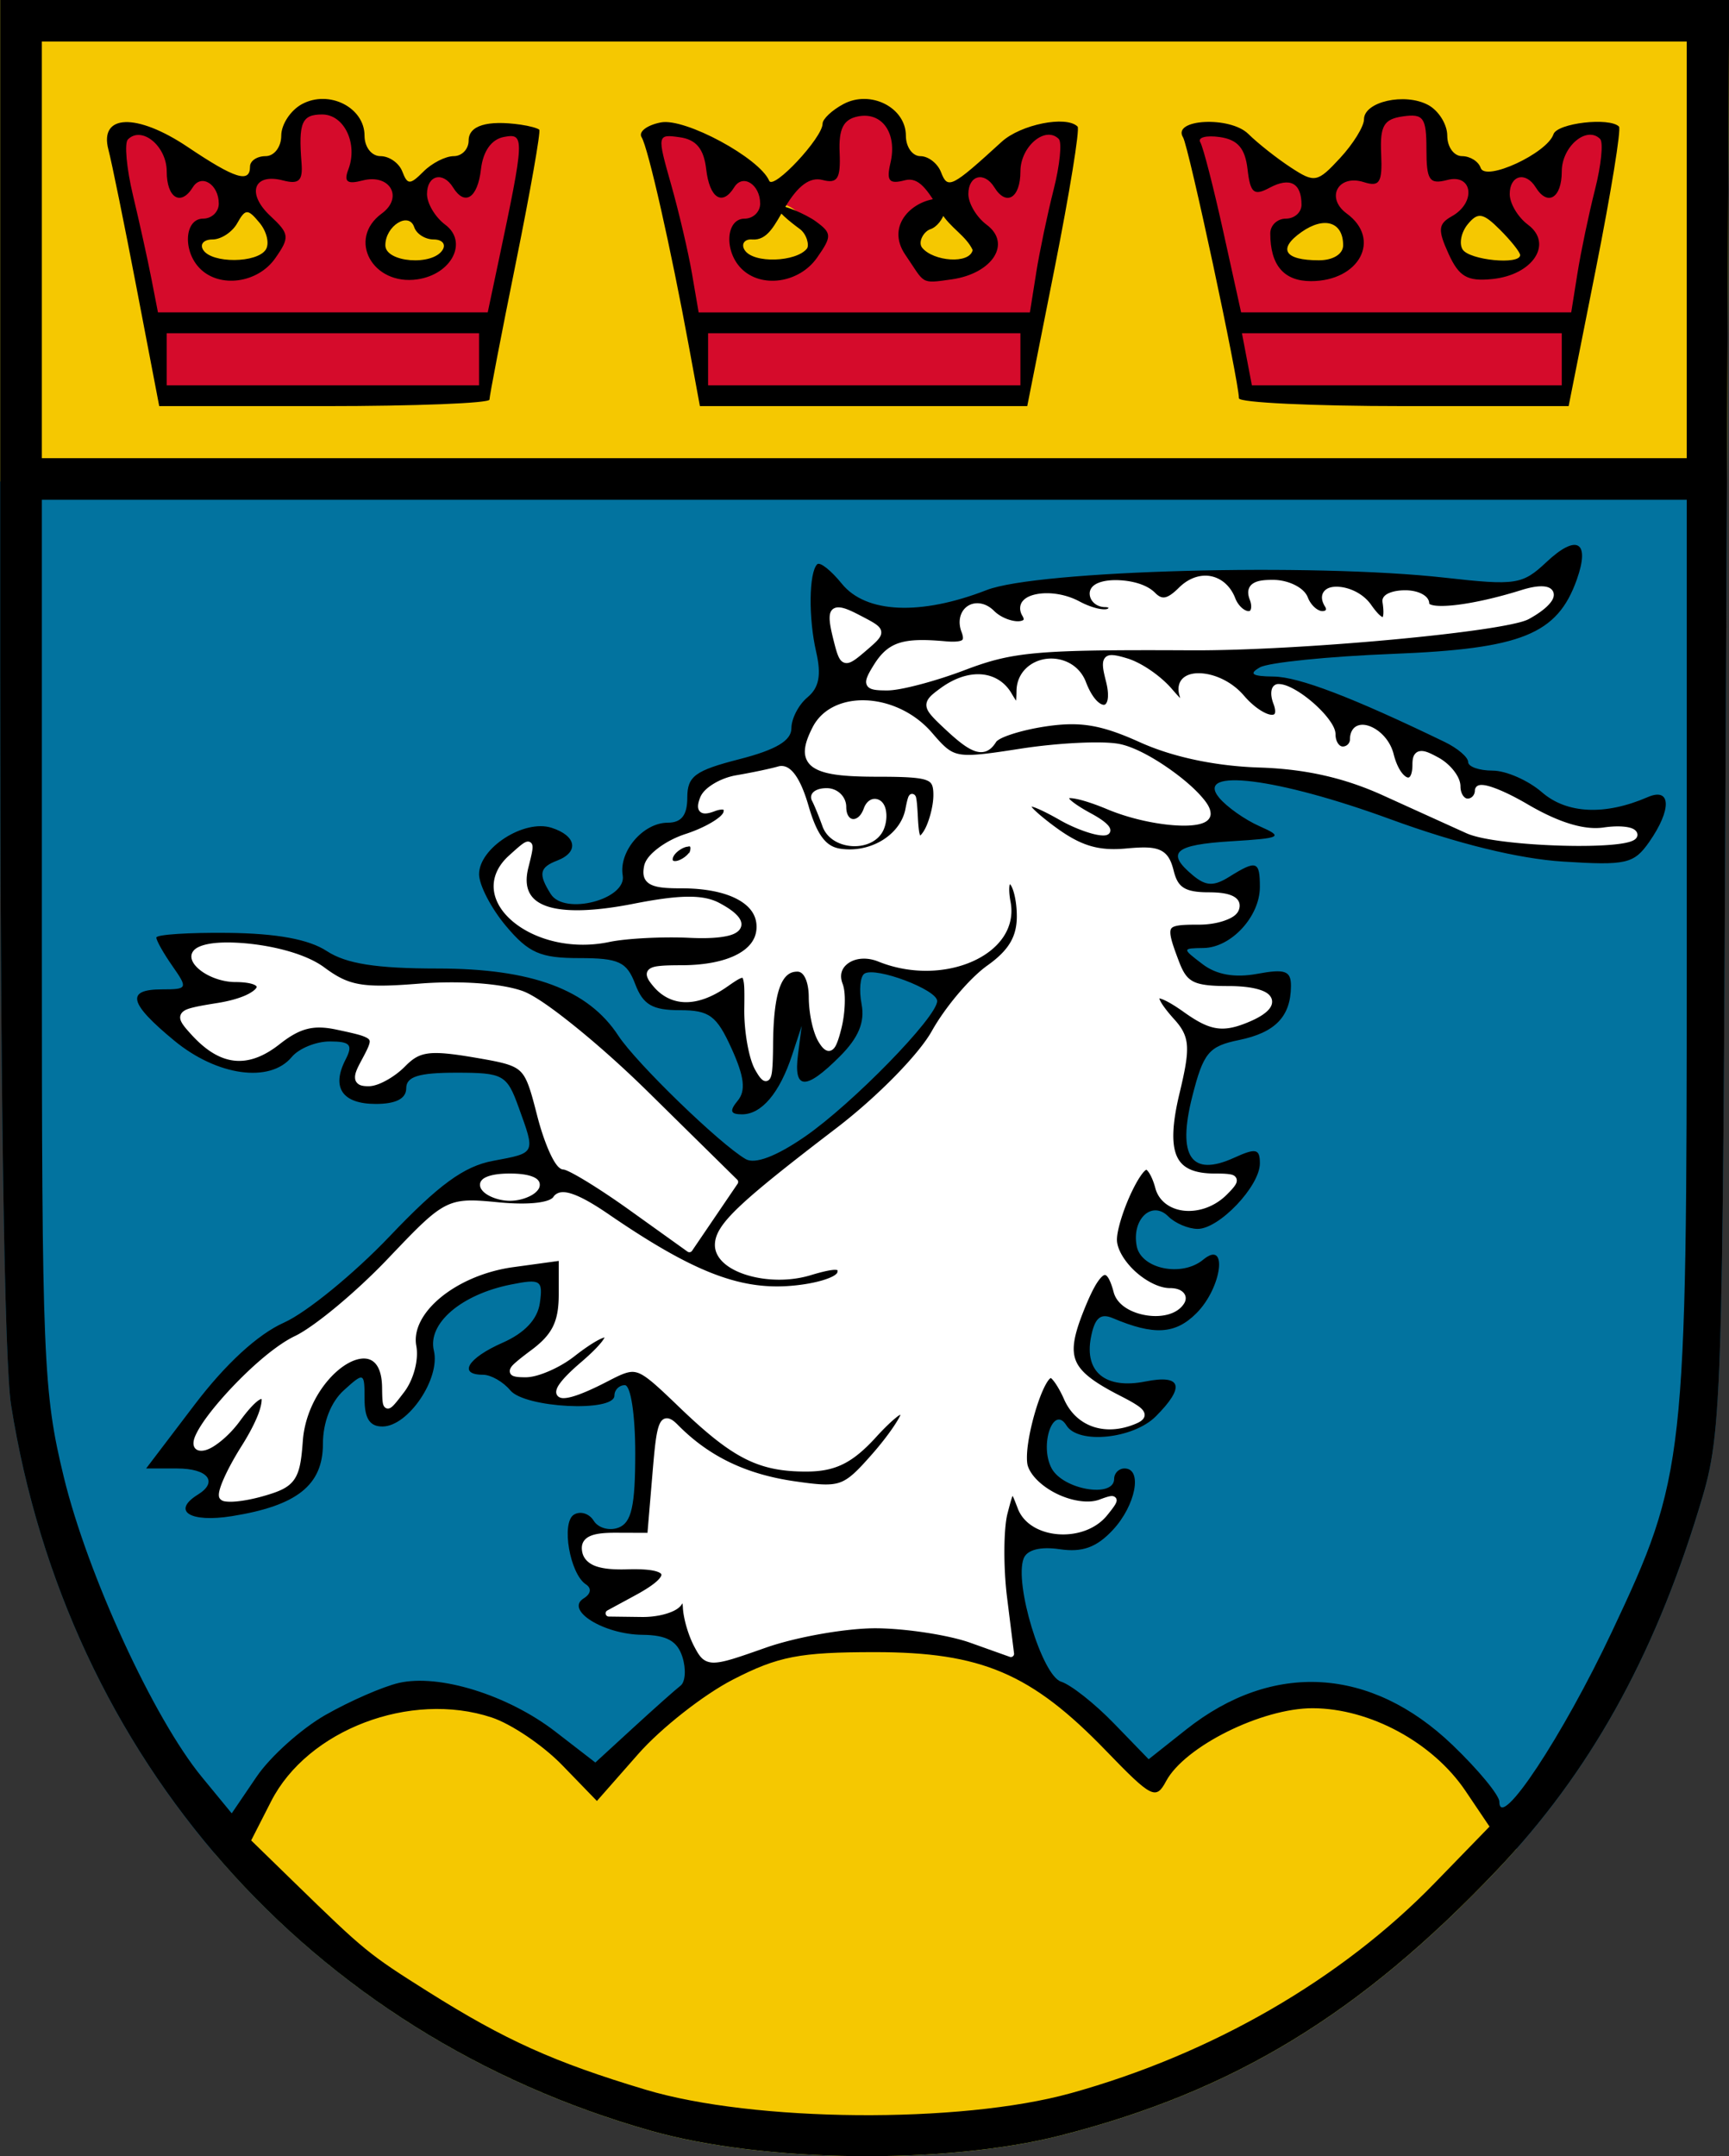
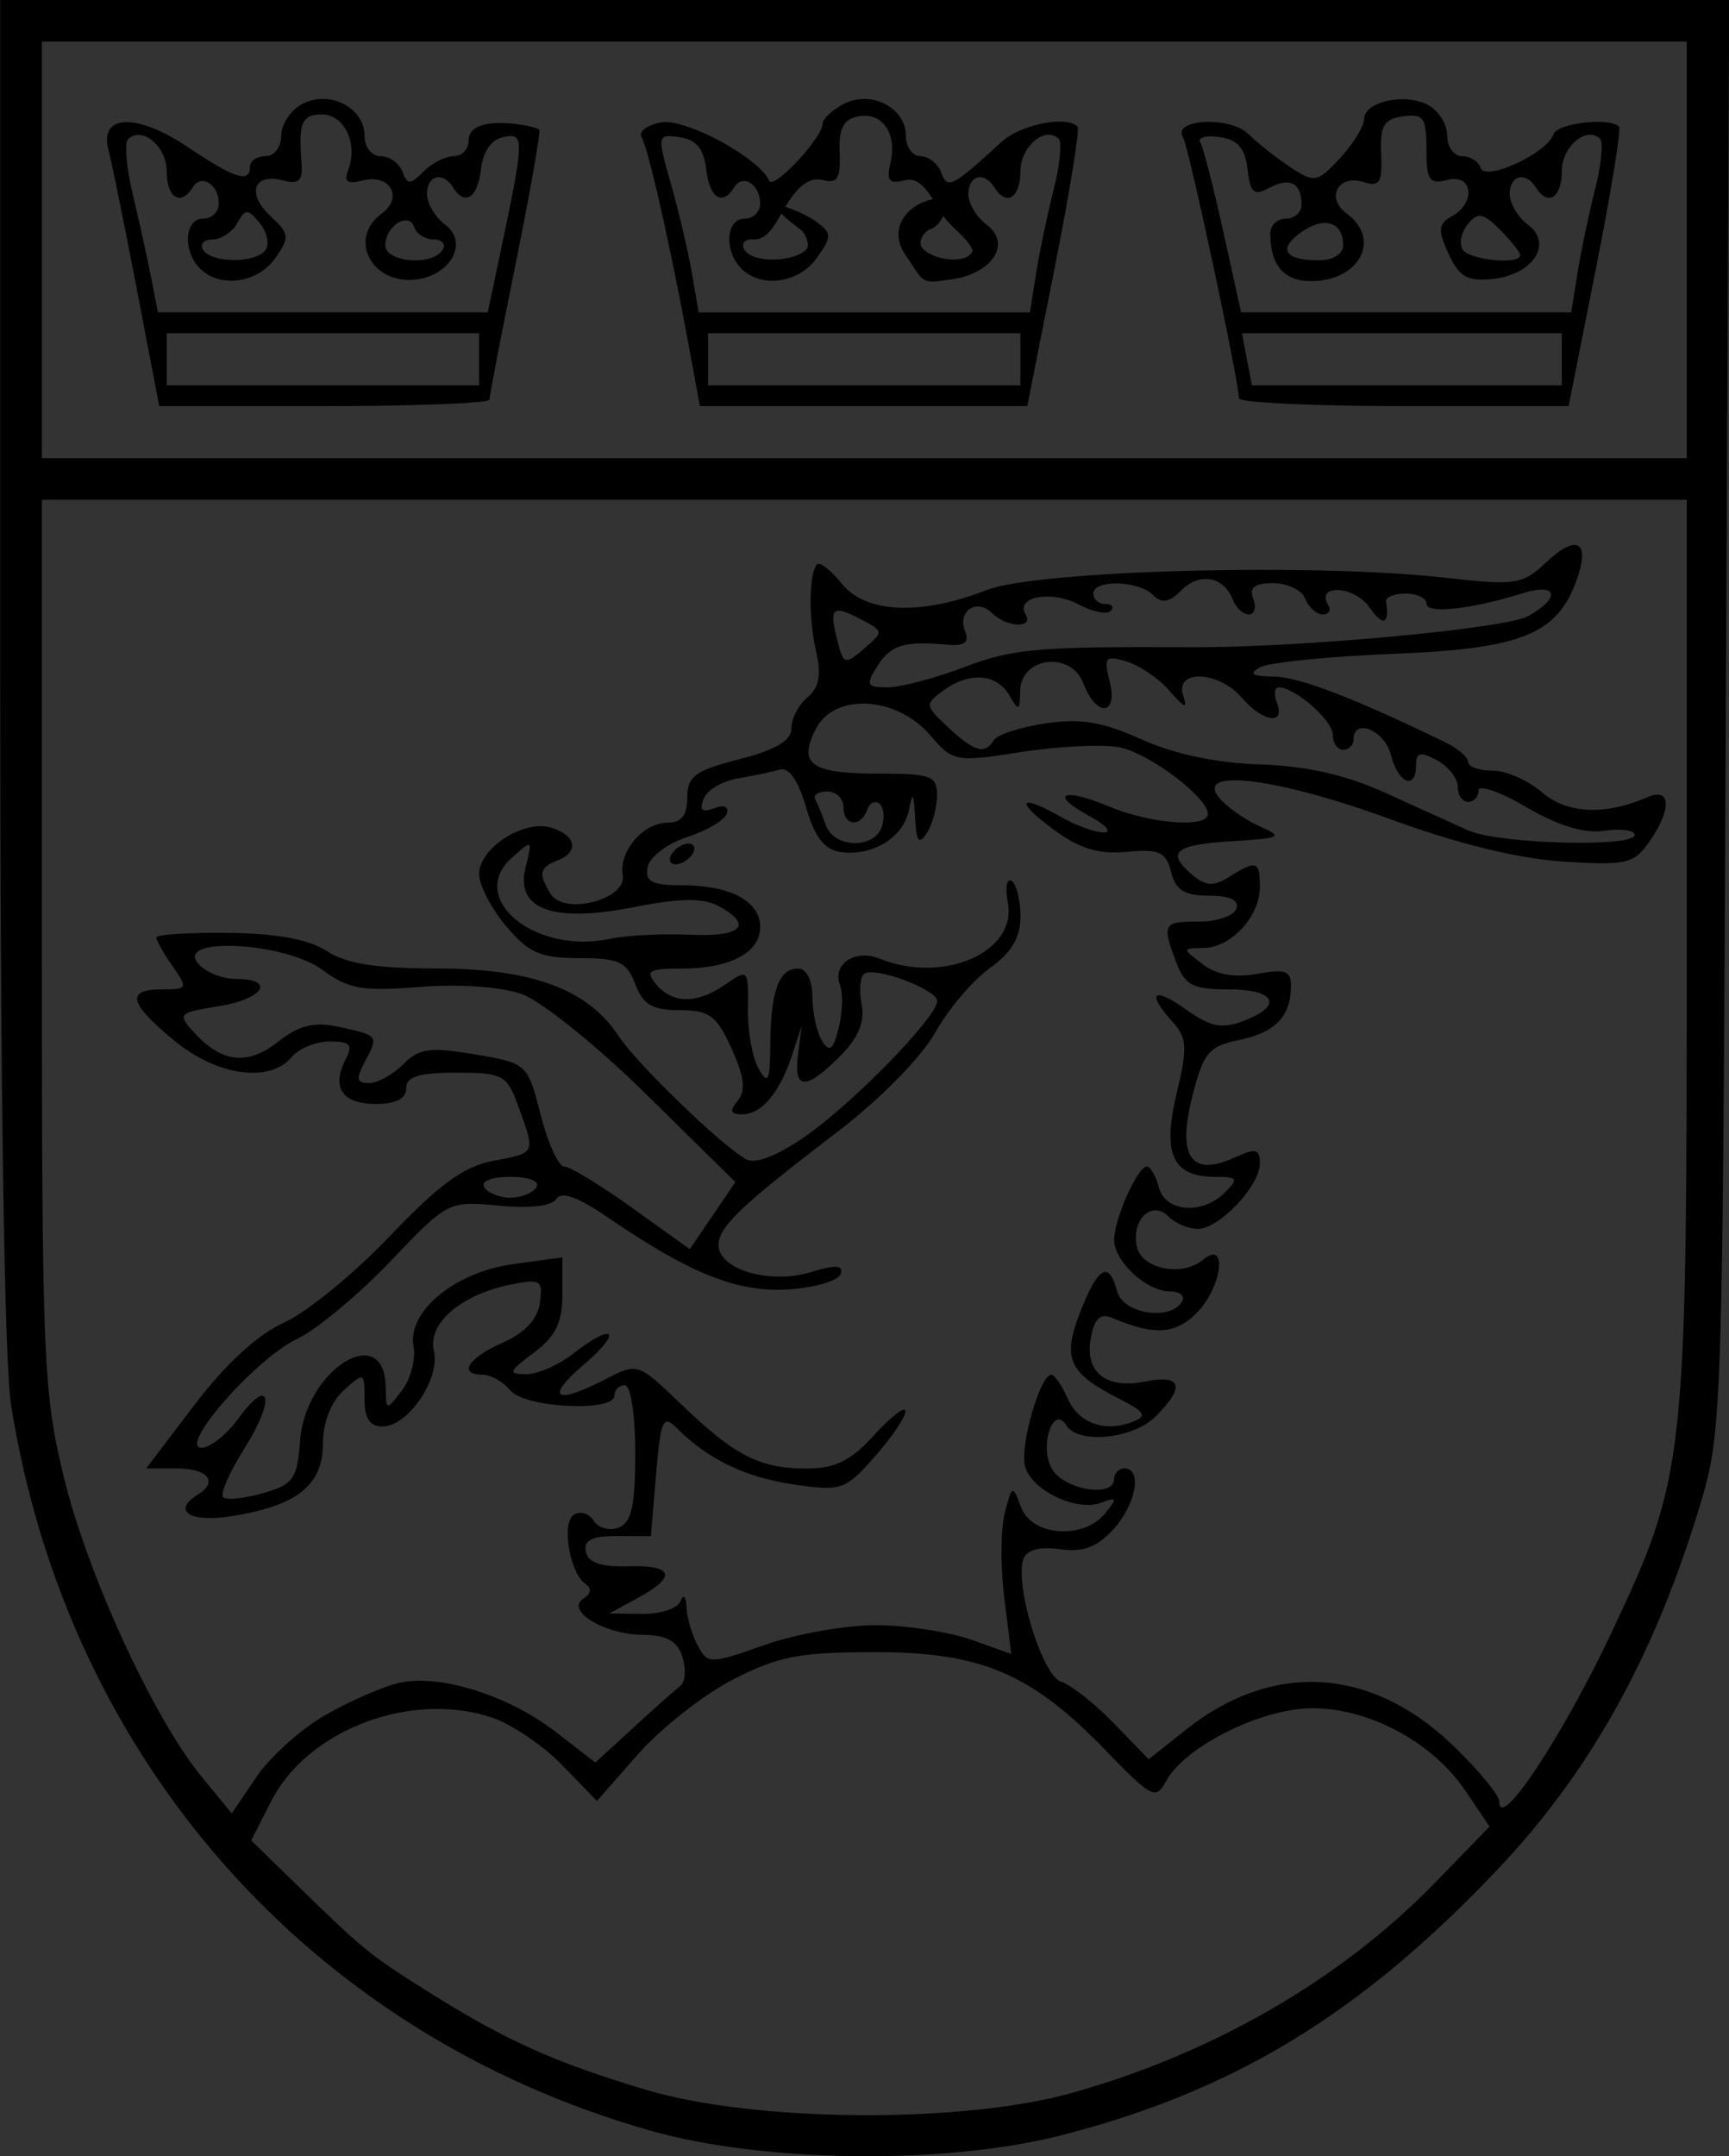
<svg xmlns="http://www.w3.org/2000/svg" version="1.1" viewBox="0 0 742.03 924.98">
  <rect x="0" y="0" width="742.03" height="924.98" fill="#333333" stroke="none" />
  <g transform="translate(-.249 -69.344)">
    <g transform="matrix(4.468 0 0 4.468 -1187.4 -1243.1)">
-       <path d="m265.83 293.74v64.168c0 39.853 0.397 66.662 1.047 70.75 5.409 33.996 28.694 60.394 61.453 69.668 10.853 3.072 28.313 3.27 39.374 0.446 16.599-4.238 28.781-11.65 41.942-25.519 8.814-9.289 14.934-20.225 19.314-34.513 2.289-7.466 2.3-7.811 2.623-76.25l0.324-68.75h-83.039-83.039z" fill="#02739f" />
-       <path d="m265.83 293.74v46.234h165.86l0.218-46.234h-83.039-83.039zm77.545 157.86-7.649 2.255-7.742 5.331-4.743 5.937-4.002-3.67-5.303-3.655-3.011-0.92-5.558-1.064-10.043 4.876-6.935 8.745-1.974 2.221c10.695 12.562 25.044 21.889 41.916 26.666 10.853 3.072 28.313 3.27 39.374 0.446 16.599-4.238 28.781-11.65 41.942-25.519 0.621-0.654 1.225-1.319 1.819-1.99l-4.428-7.353-4.692-3.816-4.454-2.526-7.185-0.808-7.429 0.807-5.906 6.459-1.272-0.583-6.406-5.206-5.671-4.733-7.276-1.589-3.279-0.313h-10.093z" fill="#f5c801" />
-       <path d="m296.85 303.97c-0.571-7e-3 -1.146 0.119-1.684 0.406-0.834 0.446-1.617 1.72-1.617 2.398 0 0.691-0.211 1.33-0.59 1.826s-0.964 0.861-1.635 0.861c-0.28 0-0.525 0.084-0.656 0.172-0.131 0.088-0.119 0.127-0.119 0.105 0 0.513-0.122 1.089-0.617 1.422-0.495 0.333-1.056 0.258-1.611 0.084-1.111-0.348-2.594-1.244-4.877-2.777-2.383-1.6-4.457-2.311-5.566-2.273-0.555 0.019-0.797 0.167-0.932 0.373-0.134 0.206-0.219 0.631-0.021 1.373 0.347 1.303 1.546 7.219 2.734 13.412l2.045 10.66h15.262c4.354 0 8.312-0.069 11.172-0.182 1.43-0.056 2.588-0.123 3.369-0.195 0.304-0.028 0.493-0.057 0.668-0.084 0.035-0.209 0.079-0.467 0.139-0.797 0.129-0.715 0.315-1.703 0.545-2.894 0.459-2.384 1.092-5.583 1.789-9.025 0.696-3.435 1.295-6.587 1.701-8.895 0.203-1.154 0.358-2.097 0.451-2.75 0.032-0.228 0.046-0.367 0.062-0.518-0.033-0.01-0.049-0.017-0.086-0.027-0.287-0.078-0.67-0.158-1.053-0.213-1.548-0.22-2.723-0.177-3.393 0.027-0.335 0.102-0.531 0.235-0.635 0.352-0.103 0.117-0.146 0.219-0.146 0.428 0 1.202-0.955 2.223-2.154 2.223-0.189 0-0.652 0.119-1.113 0.354-0.461 0.234-0.939 0.57-1.277 0.908-0.333 0.333-0.603 0.592-0.869 0.795-0.266 0.203-0.546 0.391-0.963 0.391-0.417 0-0.786-0.29-0.969-0.553-0.183-0.263-0.296-0.542-0.428-0.885-0.183-0.478-0.958-1.01-1.42-1.01-0.672 0-1.269-0.353-1.656-0.85s-0.6-1.141-0.6-1.838c0-1.575-1.538-2.785-3.25-2.805zm52 0c-0.571-7e-3 -1.146 0.119-1.684 0.406-0.495 0.265-0.953 0.596-1.258 0.883-0.153 0.144-0.268 0.277-0.326 0.363-0.058 0.087-0.033 0.129-0.033-4e-3 0 0.38-0.125 0.666-0.279 0.98-0.154 0.315-0.357 0.643-0.596 0.988-0.478 0.69-1.099 1.44-1.736 2.121-0.637 0.681-1.281 1.289-1.846 1.701-0.282 0.206-0.531 0.37-0.846 0.469-0.158 0.049-0.347 0.093-0.596 0.033-0.249-0.059-0.519-0.293-0.619-0.525-0.136-0.316-0.689-0.954-1.482-1.582-0.794-0.628-1.817-1.284-2.881-1.857-1.064-0.574-2.172-1.066-3.127-1.381-0.955-0.315-1.784-0.419-2.103-0.357-0.593 0.113-1.057 0.324-1.256 0.477-0.05 0.038-0.037 0.028-0.053 0.047 0.108 0.213 0.198 0.417 0.301 0.732 0.129 0.397 0.274 0.901 0.436 1.502 0.323 1.203 0.709 2.795 1.129 4.652 0.841 3.715 1.819 8.485 2.695 13.24l0.951 5.154h30.246l2.506-12.629c0.72-3.627 1.329-6.971 1.728-9.428 0.2-1.229 0.348-2.239 0.43-2.939 0.034-0.292 0.05-0.492 0.06-0.662-0.135-0.073-0.299-0.168-0.689-0.197-0.501-0.037-1.153 0.014-1.832 0.15-1.358 0.273-2.832 0.907-3.582 1.592-2.41 2.201-3.646 3.345-4.639 3.844-0.248 0.125-0.495 0.214-0.777 0.229-0.282 0.015-0.597-0.078-0.818-0.242-0.444-0.328-0.575-0.742-0.744-1.182-0.216-0.564-0.986-1.086-1.312-1.086-0.661 0-1.222-0.386-1.574-0.883-0.352-0.497-0.543-1.125-0.543-1.805 0-1.575-1.538-2.785-3.25-2.805zm51.709 0.027c-0.841-7e-3 -1.688 0.175-2.256 0.451-0.567 0.276-0.754 0.559-0.754 0.762 0 0.708-0.339 1.264-0.785 1.984-0.446 0.721-1.045 1.51-1.711 2.228-1.097 1.183-1.738 1.926-2.717 2.111-0.489 0.092-0.98-0.02-1.438-0.225-0.457-0.204-0.921-0.499-1.502-0.879-1.387-0.907-3.213-2.343-4.193-3.311-0.587-0.58-2.316-1.008-3.652-0.938-0.668 0.035-1.243 0.196-1.451 0.326-0.104 0.065-0.091 0.092-0.076 0.043s-0.024-0.097 0.037 2e-3c0.152 0.246 0.157 0.347 0.227 0.576 0.07 0.229 0.151 0.521 0.244 0.877 0.186 0.711 0.419 1.669 0.684 2.799 0.528 2.259 1.18 5.2 1.816 8.17s1.256 5.966 1.719 8.336c0.232 1.185 0.424 2.213 0.561 3.006 0.094 0.545 0.12 0.822 0.156 1.143 0.171 0.032 0.368 0.067 0.68 0.102 0.776 0.086 1.931 0.167 3.357 0.234 2.854 0.135 6.805 0.217 11.148 0.217h15.234l2.506-12.629c0.72-3.627 1.331-6.973 1.73-9.43 0.2-1.229 0.346-2.237 0.428-2.938 0.034-0.287 0.048-0.483 0.059-0.652-0.107-0.04-0.265-0.127-0.68-0.166-0.535-0.051-1.22-0.035-1.885 0.043-0.664 0.077-1.315 0.218-1.773 0.381-0.229 0.082-0.41 0.172-0.508 0.238-0.098 0.066-0.084 0.102-0.051 2e-3 -0.247 0.74-0.832 1.277-1.535 1.812s-1.553 1.028-2.404 1.422c-0.851 0.394-1.692 0.69-2.432 0.805-0.37 0.058-0.716 0.078-1.072-8e-3 -0.356-0.086-0.778-0.364-0.922-0.795-0.067-0.2-0.644-0.637-1.107-0.637-0.663 0-1.23-0.38-1.588-0.877-0.358-0.497-0.553-1.128-0.553-1.81 0-0.711-0.735-1.924-1.457-2.311-0.563-0.301-1.319-0.461-2.084-0.467zm-59.59 9.369c1.032 0.059 2.385 1.677 1.928 1.279 0.504 0.503 0.878 1.083 1.092 1.666 0.214 0.583 0.315 1.218-0.045 1.801-0.356 0.576-0.942 0.854-1.57 1.045s-1.337 0.276-2.047 0.277c-0.71 8.9e-4 -1.418-0.082-2.047-0.271-0.628-0.189-1.214-0.467-1.57-1.043-0.279-0.451-0.303-1.129 0.049-1.551 0.352-0.422 0.865-0.555 1.4-0.555 0.371 0 1.16-0.539 1.379-1.109 0.142-0.371 0.26-0.668 0.441-0.943s0.551-0.594 0.99-0.596zm-51.447 0.029c0.408-0.71 3.941 3.747 1.77 1.273 0.421 0.507 0.709 1.09 0.85 1.672 0.14 0.582 0.162 1.191-0.174 1.734-0.356 0.577-0.942 0.866-1.572 1.064-0.631 0.198-1.342 0.29-2.055 0.295-0.712 5e-3 -1.421-0.076-2.053-0.266-0.631-0.189-1.221-0.471-1.578-1.049-0.283-0.458-0.284-1.157 0.082-1.568 0.366-0.411 0.878-0.537 1.424-0.537 0.42 0 1.415-0.587 1.754-1.193 0.202-0.362 0.37-0.65 0.582-0.9 0.212-0.251 0.541-0.517 0.971-0.525zm118.4 0.352c0.461-9e-3 0.865 0.187 1.244 0.453s0.765 0.625 1.234 1.094c0.549 0.549 1.047 1.103 1.42 1.572 0.187 0.235 0.341 0.447 0.463 0.643s0.264 0.278 0.264 0.729c0 0.426-0.314 0.773-0.576 0.924s-0.524 0.214-0.809 0.26c-0.57 0.091-1.24 0.084-1.936 0.016s-1.405-0.2-2.019-0.396c-0.615-0.196-1.164-0.376-1.527-0.965-0.322-0.521-0.328-1.111-0.211-1.674 0.117-0.563 0.379-1.123 0.777-1.603 0.463-0.557 0.96-1.038 1.676-1.051zm-51.551 0.012c0.466-0.017 0.887 0.192 1.242 0.473 0.355 0.28 0.696 0.648 1.107 1.129 0.471 0.55 0.896 1.103 1.215 1.57 0.159 0.234 0.291 0.444 0.395 0.637 0.103 0.193 0.217 0.283 0.217 0.684 0 0.431-0.321 0.774-0.582 0.92-0.261 0.146-0.521 0.206-0.805 0.25-0.567 0.089-1.235 0.083-1.928 0.018-0.693-0.065-1.399-0.191-2.01-0.381-0.611-0.189-1.156-0.353-1.522-0.945-0.342-0.553-0.281-1.17-0.098-1.732 0.183-0.562 0.522-1.111 0.99-1.58 0.562-0.562 1.053-1.015 1.777-1.041zm-51.684 0.426c0.644-0.033 1.359 0.438 1.596 1.148 0.075 0.224 0.685 0.682 1.182 0.682 0.54 0 1.052 0.129 1.41 0.547 0.358 0.418 0.343 1.104 0.062 1.559-0.381 0.617-1.017 0.948-1.684 1.139-0.667 0.191-1.398 0.242-2.103 0.186-0.705-0.057-1.383-0.215-1.953-0.527-0.57-0.312-1.1-0.876-1.1-1.619 0-0.841 0.344-1.583 0.814-2.131 0.471-0.548 1.066-0.946 1.775-0.982zm88.363 0.25c0.703-7e-3 1.387 0.268 1.838 0.795 0.451 0.527 0.658 1.247 0.658 2.068 0 0.699-0.435 1.304-1 1.652s-1.27 0.514-2.059 0.514c-0.868 0-1.581-0.069-2.166-0.221-0.585-0.152-1.09-0.378-1.395-0.877s-0.193-1.16 0.105-1.625c0.298-0.465 0.756-0.877 1.381-1.314 0.906-0.635 1.794-0.984 2.637-0.992z" fill="#d50b2b" />
      <path d="m328.33 498.32c-32.758-9.274-56.044-35.672-61.453-69.668-0.65-4.088-1.047-30.897-1.047-70.75v-64.168h83.039 83.039l-0.324 68.75c-0.323 68.439-0.335 68.784-2.623 76.25-4.38 14.288-10.5 25.224-19.314 34.513-13.161 13.869-25.342 21.281-41.942 25.519-11.062 2.824-28.522 2.627-39.374-0.446zm40.315-3.602c13.551-3.755 25.974-10.923 34.963-20.173l5.278-5.431-2.308-3.425c-3.129-4.644-9.177-7.918-14.661-7.939-4.889-0.018-12.316 3.672-14.1 7.006-0.976 1.823-1.378 1.619-5.768-2.923-7.179-7.427-11.973-9.47-22.219-9.468-7.218 2e-3 -9.273 0.399-13.623 2.638-2.818 1.45-6.909 4.664-9.092 7.144l-3.968 4.508-3.336-3.442c-1.835-1.893-4.885-3.953-6.777-4.578-7.795-2.573-17.677 1.184-21.181 8.053l-1.915 3.754 4.196 4.086c6.71 6.534 7.097 6.849 12.782 10.428 7.402 4.659 12.111 6.781 20.914 9.42 10.394 3.117 30.199 3.282 40.815 0.34zm-71.553-36.331c2.331-1.329 5.492-2.708 7.026-3.064 3.872-0.898 10.488 1.159 15.046 4.679l3.834 2.961 3.666-3.362c2.016-1.849 4.048-3.655 4.515-4.014 0.467-0.359 0.549-1.597 0.183-2.753-0.49-1.544-1.51-2.109-3.849-2.132-3.706-0.037-7.463-2.368-5.636-3.497 0.699-0.432 0.785-0.972 0.214-1.346-1.545-1.013-2.391-5.926-1.153-6.692 0.614-0.379 1.47-0.116 1.903 0.584s1.508 0.997 2.388 0.659c1.242-0.477 1.601-2.079 1.601-7.146 0-3.688-0.435-6.531-1-6.531-0.55 0-1 0.45-1 1 0 1.62-8.598 1.19-10-0.5-0.685-0.825-1.865-1.5-2.622-1.5-2.443 0-1.468-1.599 1.872-3.07 2.131-0.938 3.366-2.254 3.588-3.823 0.31-2.191 0.074-2.34-2.789-1.767-4.772 0.954-8.021 3.744-7.392 6.348 0.642 2.659-2.443 7.236-4.907 7.28-1.235 0.022-1.75-0.75-1.75-2.624 0-2.592-0.048-2.612-2-0.845-1.235 1.118-2 3.08-2 5.132 0 3.97-2.49 5.946-8.75 6.945-4.034 0.644-5.813-0.493-3.25-2.077 1.969-1.217 0.947-2.5-1.992-2.5h-2.991l4.656-6.123c2.99-3.932 6.065-6.753 8.592-7.885 2.165-0.969 6.736-4.704 10.159-8.299 4.698-4.935 7.124-6.706 9.899-7.226 4.159-0.78 4.099-0.656 2.476-5.146-1.133-3.133-1.472-3.321-6-3.321-3.599 0-4.799 0.375-4.799 1.5 0 0.99-0.991 1.5-2.917 1.5-3.218 0-4.293-1.568-2.913-4.25 0.736-1.432 0.461-1.75-1.513-1.75-1.327 0-2.973 0.675-3.658 1.5-2.092 2.521-7.164 1.813-11.272-1.573-4.377-3.608-4.691-4.927-1.171-4.927 2.442 0 2.487-0.099 1-2.223-0.856-1.222-1.557-2.46-1.556-2.75 9e-5 -0.29 3.11-0.493 6.911-0.451 4.669 0.052 7.739 0.619 9.465 1.75 1.855 1.215 4.763 1.673 10.629 1.673 9.053 0 14.459 2.006 17.367 6.444 1.729 2.639 9.783 10.44 12.239 11.855 0.886 0.511 2.929-0.262 5.661-2.142 4.564-3.14 12.728-11.503 12.728-13.037 0-1.089-5.887-3.308-6.981-2.632-0.413 0.255-0.539 1.573-0.28 2.928 0.331 1.73-0.291 3.226-2.089 5.024-3.295 3.295-4.462 3.239-4.016-0.19l0.357-2.75-0.927 2.814c-1.198 3.639-2.93 5.686-4.81 5.686-1.123 0-1.227-0.329-0.413-1.31 0.796-0.96 0.64-2.296-0.586-5-1.44-3.176-2.135-3.69-4.989-3.69-2.617 0-3.517-0.527-4.267-2.5-0.817-2.148-1.575-2.5-5.386-2.5-3.726 0-4.85-0.493-7.025-3.077-1.424-1.692-2.589-3.932-2.589-4.977 0-2.519 4.325-5.295 6.951-4.462 2.406 0.764 2.679 2.336 0.549 3.154-1.709 0.656-1.829 1.294-0.61 3.219 1.308 2.064 7.297 0.509 6.907-1.793-0.391-2.309 1.961-5.064 4.325-5.064 1.317 0 1.878-0.719 1.878-2.408 0-2.052 0.739-2.597 5-3.689 3.52-0.902 5-1.781 5-2.97 0-0.929 0.695-2.265 1.544-2.97 1.116-0.926 1.347-2.139 0.833-4.372-0.749-3.255-0.697-7.605 0.1-8.402 0.26-0.26 1.324 0.58 2.366 1.866 2.307 2.849 7.571 3.079 13.914 0.608 4.871-1.897 31.329-2.61 44.022-1.185 6.815 0.765 7.436 0.669 9.746-1.501 2.918-2.742 4.221-1.986 2.912 1.69-1.872 5.256-5.299 6.638-17.658 7.124-6.203 0.244-11.953 0.827-12.778 1.296-1.101 0.625-0.752 0.86 1.312 0.882 2.425 0.026 7.582 1.997 16.438 6.28 1.238 0.599 2.25 1.462 2.25 1.919s1.056 0.831 2.347 0.831 3.427 0.936 4.746 2.081c2.39 2.073 6.063 2.241 10.157 0.465 2.257-0.98 2.327 1.185 0.139 4.31-1.466 2.093-2.21 2.262-8.25 1.88-4.289-0.271-10.175-1.715-16.629-4.078-10.819-3.961-18.839-4.964-16.424-2.053 0.732 0.882 2.475 2.111 3.872 2.73 2.342 1.038 2.129 1.151-2.709 1.448-5.482 0.336-6.319 1.085-3.669 3.285 1.24 1.029 1.992 1.056 3.486 0.122 2.608-1.629 2.932-1.52 2.932 0.981 0 2.832-2.756 5.82-5.405 5.861-2.085 0.032-2.086 0.039-0.095 1.556 1.329 1.013 3.09 1.323 5.25 0.923 2.686-0.497 3.247-0.29 3.235 1.194-0.025 2.912-1.515 4.452-5 5.165-2.897 0.593-3.412 1.214-4.476 5.405-1.469 5.787-0.112 7.777 4.021 5.894 2.088-0.952 2.47-0.868 2.47 0.539 0 2.182-3.903 6.293-5.974 6.293-0.894 0-2.166-0.54-2.826-1.2-1.57-1.57-3.526 0.263-3.034 2.844 0.421 2.208 4.339 3.011 6.389 1.31 2.403-1.994 1.809 2.682-0.653 5.144-2.024 2.024-4.074 2.145-8.024 0.473-1.202-0.509-1.749-0.026-2.11 1.865-0.635 3.319 1.424 4.976 5.235 4.214 3.489-0.698 3.846 0.502 0.998 3.35-2.163 2.163-7.449 2.7-8.579 0.872-1.26-2.038-2.621 1.886-1.428 4.115 1.103 2.06 6.007 2.887 6.007 1.013 0-0.55 0.45-1 1-1 1.752 0 1.076 3.542-1.127 5.906-1.558 1.672-2.922 2.167-5.093 1.848-1.879-0.276-3.152 0.052-3.475 0.894-0.92 2.397 1.771 11.241 3.597 11.821 0.946 0.3 3.226 2.1 5.067 3.998l3.346 3.452 3.608-2.858c8.298-6.572 17.736-6.023 25.576 1.488 2.476 2.372 4.502 4.826 4.502 5.453 0 2.889 6.092-6.314 10.819-16.342 7.036-14.929 7.181-16.236 7.181-64.89v-43.77h-79-79v42.573c0 39.894 0.133 43.119 2.109 51.25 2.275 9.361 8.638 23.182 13.261 28.802l2.869 3.488 2.393-3.522c1.316-1.937 4.3-4.609 6.631-5.938h-1e-5zm52.963-8.609c2.901 0.024 6.989 0.655 9.085 1.403l3.81 1.359-0.673-5.385c-0.37-2.962-0.348-6.63 0.048-8.153 0.709-2.723 0.735-2.732 1.581-0.518 1.054 2.759 5.985 3.103 8.052 0.563 1.203-1.479 1.155-1.606-0.389-1.027-2.329 0.873-6.55-1.116-7.285-3.434-0.577-1.818 1.418-8.852 2.511-8.852 0.309 0 1.006 1.01 1.549 2.244 1.063 2.418 3.584 3.324 6.295 2.263 1.392-0.545 1.161-0.932-1.308-2.192-4.906-2.502-5.516-3.865-3.747-8.368 1.721-4.382 2.752-4.949 3.537-1.947 0.558 2.135 5.061 2.86 6.21 1 0.34-0.55-0.161-1-1.112-1-2.267 0-5.388-2.87-5.388-4.956 0-1.984 2.245-7.026 3.133-7.037 0.348-4e-3 0.869 0.892 1.156 1.992 0.626 2.393 4.18 2.673 6.353 0.5 1.333-1.333 1.228-1.5-0.949-1.5-4.088 0-5.09-2.181-3.687-8.027 1.053-4.39 1-5.308-0.395-6.85-2.558-2.827-1.875-3.447 1.304-1.183 2.33 1.659 3.434 1.878 5.5 1.093 3.863-1.469 3.121-3.032-1.44-3.032-3.4 0-4.176-0.398-5-2.565-1.418-3.729-1.293-3.955 2.18-3.945 1.735 5e-3 3.348-0.553 3.583-1.24 0.282-0.821-0.622-1.25-2.636-1.25-2.352 0-3.197-0.528-3.634-2.272-0.486-1.936-1.117-2.222-4.269-1.935-2.762 0.252-4.572-0.313-7.143-2.228-3.706-2.76-3.139-3.4 0.944-1.065 1.375 0.786 3.175 1.427 4 1.425 0.825-2e-3 0.223-0.697-1.338-1.543-3.971-2.152-2.651-2.822 1.852-0.94 4.004 1.673 9.486 2.091 9.486 0.724 0-1.605-5.67-5.869-8.531-6.416-1.587-0.303-5.81-0.097-9.384 0.46-6.347 0.988-6.551 0.95-8.767-1.626-3.23-3.755-9.192-4.078-10.97-0.595-1.74 3.409-0.481 4.297 6.095 4.297 4.989 0 5.556 0.215 5.542 2.107-8e-3 1.159-0.452 2.782-0.985 3.607-0.752 1.164-1.003 0.828-1.121-1.5-0.12-2.377-0.242-2.532-0.585-0.748-0.51 2.649-3.507 4.502-6.567 4.061-1.565-0.226-2.494-1.429-3.329-4.313-0.748-2.583-1.644-3.858-2.528-3.601-0.753 0.22-2.577 0.604-4.053 0.854s-2.943 1.133-3.261 1.962c-0.412 1.073-0.119 1.331 1.016 0.896 0.954-0.366 1.443-0.157 1.217 0.522-0.208 0.624-1.927 1.636-3.821 2.251-1.894 0.614-3.594 1.904-3.779 2.867-0.27 1.407 0.377 1.75 3.304 1.75 4.628 0 7.508 1.534 7.508 4 0 2.474-2.883 4-7.557 4-3.165 0-3.512 0.213-2.443 1.5 1.587 1.913 3.972 1.908 6.715-0.013 2.104-1.474 2.159-1.412 2.106 2.381-0.03 2.142 0.435 4.735 1.032 5.763 0.908 1.563 1.091 1.187 1.116-2.299 0.038-5.147 0.823-7.332 2.637-7.332 0.849 0 1.399 1.073 1.408 2.75 8e-3 1.512 0.428 3.401 0.931 4.198 0.718 1.135 1.062 0.866 1.593-1.248 0.372-1.483 0.43-3.339 0.128-4.125-0.774-2.018 1.451-3.482 3.833-2.522 6.106 2.461 13.194-0.645 12.287-5.385-0.274-1.434-0.113-2.37 0.357-2.079 0.471 0.291 0.856 1.822 0.856 3.402 0 2.042-0.856 3.482-2.957 4.979-1.626 1.158-3.989 3.948-5.25 6.201-1.311 2.342-5.29 6.384-9.293 9.443-9.383 7.168-11.5 9.183-11.5 10.947 0 2.325 4.925 3.777 8.808 2.597 2.461-0.748 3.209-0.704 2.922 0.169-0.212 0.646-2.46 1.31-4.995 1.476-4.904 0.322-9.473-1.5-17.422-6.944-2.812-1.926-4.415-2.5-4.88-1.748-0.426 0.69-2.559 0.941-5.551 0.653-4.825-0.464-4.898-0.426-10.418 5.361-3.057 3.205-7.092 6.556-8.967 7.445-3.969 1.884-11.465 10.431-9.147 10.431 0.816 0 2.384-1.237 3.485-2.748 3.092-4.245 3.643-1.969 0.665 2.748-1.454 2.304-2.395 4.439-2.089 4.744 0.305 0.305 2.025 0.136 3.822-0.377 2.926-0.834 3.299-1.359 3.568-5.024 0.505-6.852 8.14-11.607 8.23-5.125 0.031 2.253 0.051 2.256 1.558 0.281 0.84-1.1 1.342-2.992 1.116-4.204-0.629-3.373 3.942-7.149 9.59-7.923l4.705-0.645v3.553c0 2.711-0.651 4.038-2.75 5.604-2.419 1.804-2.509 2.053-0.75 2.061 1.1 5e-3 3.125-0.871 4.5-1.946 3.979-3.112 4.861-2.227 1.038 1.041-3.772 3.224-2.736 3.889 2.134 1.371 3.05-1.577 3.102-1.56 7.2 2.383 5.174 4.978 7.563 6.205 12.077 6.205 2.766 0 4.252-0.739 6.536-3.25 1.626-1.788 2.963-2.8 2.97-2.25 7e-3 0.55-1.322 2.515-2.954 4.366-2.819 3.198-3.205 3.332-7.734 2.672-4.673-0.68-8.278-2.411-11.267-5.41-1.334-1.338-1.555-0.848-2 4.433l-0.5 5.938-3.277-0.011c-2.398-8e-3 -3.194 0.394-2.967 1.5 0.215 1.048 1.45 1.476 4.027 1.397 4.407-0.135 4.762 0.983 0.967 3.042l-2.75 1.492 3.167 0.04c1.742 0.022 3.394-0.522 3.671-1.21 0.292-0.723 0.538-0.484 0.583 0.566 0.043 0.999 0.527 2.653 1.075 3.676 0.969 1.81 1.142 1.809 6.475-0.066 3.014-1.059 7.853-1.906 10.754-1.882l2e-5 -3e-5zm-19.725-74.044c0.34-0.55 1.068-1 1.618-1s0.722 0.45 0.382 1-1.068 1-1.618 1-0.722-0.45-0.382-1zm-2.441 23.075c-4.72-4.646-10.084-8.963-11.959-9.623-2.01-0.708-6.022-0.987-9.812-0.683-5.479 0.44-6.834 0.203-9.309-1.627-3.622-2.678-14.136-3.242-11.978-0.642 0.685 0.825 2.315 1.5 3.622 1.5 3.907 0 2.69 1.926-1.657 2.622-3.844 0.615-3.956 0.732-2.368 2.486 2.671 2.952 5.152 3.235 8.092 0.922 2.009-1.58 3.447-1.944 5.745-1.452 3.92 0.838 3.937 0.86 2.611 3.337-0.9 1.682-0.827 2.086 0.38 2.086 0.823 0 2.301-0.815 3.285-1.811 1.516-1.535 2.562-1.68 6.862-0.952 5.054 0.856 5.078 0.878 6.342 5.811 0.698 2.724 1.712 4.952 2.254 4.952 0.541 0 3.479 1.786 6.528 3.97l5.543 3.97 4.377-6.439-8.559-8.425zm-10.559 8.925c0.362-0.585-0.676-1-2.5-1-1.824 0-2.862 0.415-2.5 1 0.34 0.55 1.465 1 2.5 1s2.16-0.45 2.5-1zm14.75-24.247c4.983 0.241 6.145-0.936 2.729-2.764-1.462-0.783-3.686-0.754-8.047 0.104-7.896 1.554-11.483 0.236-10.46-3.841 0.668-2.662 0.65-2.673-1.366-0.849-4.275 3.869 2.251 9.255 9.393 7.752 1.65-0.347 5.138-0.528 7.75-0.402zm18.405-10.296c0.326-0.849 0.25-1.861-0.168-2.25-0.418-0.389-0.961-0.144-1.207 0.543-0.624 1.746-2.28 1.565-2.28-0.25 0-0.825-0.702-1.5-1.559-1.5s-1.377 0.338-1.154 0.75c0.223 0.412 0.685 1.538 1.028 2.5 0.769 2.162 4.534 2.308 5.34 0.207zm72.345 0.716c0-0.455-1.306-0.635-2.903-0.401-1.937 0.284-4.432-0.47-7.5-2.268-2.529-1.482-4.597-2.201-4.597-1.599s-0.45 1.095-1 1.095-1-0.659-1-1.465-0.9-1.946-2-2.535c-1.596-0.854-2-0.76-2 0.465 0 2.46-1.724 1.77-2.411-0.965-0.595-2.371-3.589-3.622-3.589-1.5 0 0.55-0.45 1-1 1s-1-0.649-1-1.443c0-1.378-3.622-4.557-5.191-4.557-0.41 0-0.487 0.675-0.171 1.5 0.832 2.168-1.365 1.843-3.37-0.5-2.204-2.574-6.45-2.762-5.644-0.25 0.439 1.367 0.158 1.28-1.281-0.394-1.014-1.179-2.873-2.452-4.132-2.83-2.064-0.619-2.225-0.433-1.642 1.893 0.832 3.314-1.275 3.485-2.522 0.205-1.196-3.146-6.031-2.556-6.078 0.742-0.028 1.93-0.128 1.966-1.05 0.383-1.215-2.086-3.844-2.257-6.364-0.415-1.745 1.276-1.723 1.431 0.497 3.5 2.551 2.377 3.53 2.648 4.411 1.222 0.32-0.518 2.546-1.237 4.946-1.597 3.364-0.504 5.478-0.151 9.227 1.54 3.119 1.408 7.194 2.269 11.363 2.402 4.447 0.141 8.237 0.996 12 2.705 3.025 1.374 6.625 3.006 8 3.627 2.896 1.307 16 1.666 16 0.437zm-64.425-16.103c4.72-1.794 7.016-1.995 21.925-1.922 10.259 0.051 30.078-1.779 32.25-2.978 3.186-1.757 2.846-3.254-0.5-2.204-4.909 1.539-9.25 2.013-9.25 1.009 0-0.536-0.9-0.975-2-0.975s-1.947 0.338-1.882 0.75c0.354 2.243-0.293 2.445-1.646 0.514-1.425-2.035-5.161-2.188-3.908-0.16 0.304 0.492 0.063 0.895-0.537 0.895-0.6 0-1.349-0.675-1.666-1.5-0.317-0.825-1.701-1.5-3.076-1.5-1.811 0-2.341 0.413-1.924 1.5 0.317 0.825 0.126 1.5-0.424 1.5s-1.246-0.64-1.546-1.423c-0.853-2.224-3.178-2.648-4.927-0.899-1.189 1.189-1.881 1.305-2.729 0.458-1.402-1.402-5.736-1.504-5.736-0.136 0 0.55 0.525 1 1.167 1 0.642 0 0.866 0.301 0.498 0.668-0.367 0.367-1.762 0.083-3.099-0.633-2.592-1.387-6.109-0.723-5.07 0.958 0.847 1.37-1.821 1.282-3.208-0.106-1.47-1.47-3.359-0.239-2.614 1.703 0.435 1.133-0.027 1.471-1.794 1.312-4.088-0.367-5.358 0.034-6.647 2.097-1.111 1.778-0.999 2 1.01 2 1.242-2.8e-4 4.542-0.869 7.333-1.929zm-9.873-4.584c-2.777-1.451-3.094-1.183-2.309 1.946 0.601 2.394 0.735 2.439 2.572 0.865 1.91-1.635 1.906-1.677-0.264-2.811zm79.298-35.486v-20h-79-79v20 20h79 79v-20zm-148.88 3.75c-1.187-6.188-2.412-12.201-2.721-13.362-0.915-3.434 2.712-3.558 7.622-0.261 4.535 3.046 5.977 3.498 5.977 1.873 0-0.55 0.675-1 1.5-1s1.5-0.884 1.5-1.965 0.9-2.446 2-3.035c2.6-1.392 6 0.328 6 3.035 0 1.098 0.676 1.965 1.531 1.965 0.842 0 1.786 0.663 2.097 1.474 0.498 1.299 0.741 1.299 2.04 0 0.811-0.811 2.117-1.474 2.903-1.474 0.786 0 1.429-0.675 1.429-1.5 0-1.437 1.786-1.981 5-1.523 0.825 0.117 1.627 0.336 1.783 0.485 0.156 0.149-0.857 5.9-2.25 12.781-1.393 6.88-2.533 12.79-2.533 13.134 0 0.343-7.137 0.624-15.86 0.624h-15.86l-2.158-11.25zm32.877 6.75v-2.5h-15-15v2.5 2.5h15 15v-2.5zm1.839-9.25c2.55-12.057 2.569-12.475 0.541-12.09-1.19 0.226-1.996 1.363-2.196 3.098-0.32 2.774-1.552 3.573-2.684 1.741-0.967-1.565-2.5-1.173-2.5 0.64 0 0.902 0.787 2.225 1.75 2.941 2.212 1.645 0.636 4.757-2.657 5.246-4.327 0.642-6.785-3.869-3.44-6.315 2.121-1.551 0.779-3.858-1.845-3.172-1.479 0.387-1.817 0.125-1.365-1.054 0.947-2.468-0.392-5.286-2.511-5.286-1.961 0-2.291 0.776-1.982 4.672 0.134 1.695-0.256 2.06-1.776 1.663-2.833-0.741-3.541 1.245-1.216 3.411 1.838 1.712 1.876 2.046 0.465 4.06-1.676 2.393-5.322 2.895-7.223 0.994-1.689-1.689-1.494-4.8 0.3-4.8 0.825 0 1.5-0.648 1.5-1.441 0-1.846-1.67-2.902-2.49-1.575-1.153 1.865-2.51 1.046-2.51-1.515 0-2.431-2.395-4.407-3.728-3.074-0.353 0.353-0.133 2.771 0.489 5.373s1.416 6.195 1.764 7.982l0.633 3.25h15.838 15.838l1.005-4.75zm-22.312-1.294c0.355-0.574 0.078-1.728-0.616-2.563-1.126-1.357-1.355-1.352-2.136 0.044-0.481 0.86-1.554 1.563-2.384 1.563s-1.231 0.45-0.891 1c0.815 1.319 5.205 1.287 6.027-0.044v-1e-5zm16.973 0.044c0.34-0.55-0.046-1-0.858-1-0.812 0-1.652-0.53-1.868-1.177-0.513-1.54-2.774-0.126-2.774 1.736 0 1.646 4.531 2.009 5.5 0.441zm23.654 9.25c-1.749-9.491-3.911-19.048-4.54-20.065-0.325-0.526 0.514-1.167 1.863-1.425 2.311-0.442 9.449 3.406 10.393 5.604 0.398 0.926 5.129-4.132 5.129-5.483 0-0.445 0.9-1.291 2-1.88 2.6-1.392 6 0.328 6 3.035 0 1.081 0.627 1.965 1.393 1.965s1.661 0.698 1.988 1.551c0.635 1.655 1.001 1.471 5.816-2.926 1.831-1.672 6.211-2.551 7.297-1.464 0.226 0.226-0.77 6.357-2.213 13.625l-2.624 13.214h-15.721-15.721l-1.06-5.75zm31.846 1.25v-2.5h-15-15v2.5 2.5h15 15v-2.5zm1.506-8.25c0.328-2.062 1.086-5.675 1.683-8.029 0.598-2.353 0.819-4.546 0.492-4.873-1.293-1.293-3.681 0.731-3.681 3.121 0 2.552-1.356 3.382-2.5 1.531-0.967-1.565-2.5-1.173-2.5 0.64 0 0.902 0.787 2.225 1.75 2.941 2.447 1.821 0.536 4.696-3.342 5.249-3.077 0.438-2.55 0.427-4.456-2.349-1.973-2.873 0.796-5.362 3.307-5.413 1.209-0.025 0.379 2.519-0.909 2.948-0.647 0.216-1.222 1.244-0.787 1.779 1.068 1.313 4.558 1.6 4.851 0.221-0.636-1.384-2.17-2.13-3.062-3.637-1.292-2.188-2.119-3.411-3.455-3.061-1.513 0.396-1.786 0.066-1.381-1.662 0.669-2.852-0.8-4.945-3.135-4.467-1.39 0.284-1.845 1.19-1.746 3.474 0.108 2.499-0.205 3.001-1.641 2.626-1.203-0.315-2.363 0.531-3.6 2.624-1.003 1.698-1.676 3.209-3.168 3.088-0.736-0.059-1.065 0.45-0.725 1 0.836 1.352 4.993 1.155 5.994-0.127 0.242-0.311-0.017-1.394-0.692-1.885-0.838-0.61-2.414-1.861-2.114-2.16 0.299-0.299 2.722 0.751 3.655 1.433 1.554 1.136 1.564 1.429 0.12 3.49-1.71 2.441-5.345 2.967-7.262 1.05-1.689-1.689-1.494-4.8 0.3-4.8 0.825 0 1.5-0.648 1.5-1.441 0-1.846-1.67-2.902-2.49-1.575-1.143 1.849-2.373 1.057-2.694-1.734-0.225-1.954-0.957-2.841-2.532-3.065-2.182-0.31-2.195-0.243-0.848 4.5 0.752 2.648 1.657 6.503 2.011 8.565l0.644 3.75h15.909 15.909l0.597-3.75h-4e-5zm19.483 12c-0.025-1.771-4.825-24.175-5.368-25.054-1.091-1.765 4.514-2.059 6.267-0.33 0.91 0.898 2.747 2.348 4.082 3.221 2.296 1.502 2.551 1.454 4.728-0.896 1.266-1.366 2.302-3.04 2.302-3.721 0-1.702 3.922-2.583 6.162-1.384 1.011 0.541 1.838 1.868 1.838 2.949s0.637 1.965 1.417 1.965c0.779 0 1.587 0.509 1.794 1.132 0.447 1.339 6.381-1.408 6.991-3.236 0.355-1.066 5.375-1.653 6.293-0.735 0.226 0.226-0.77 6.357-2.213 13.625l-2.624 13.214h-15.828c-8.706 0-15.833-0.338-15.839-0.75zm31.01-3.75v-2.5h-15.361-15.361l0.478 2.5 0.478 2.5h14.883 14.883v-2.5zm1.506-8.25c0.328-2.062 1.086-5.675 1.683-8.029 0.598-2.353 0.819-4.546 0.492-4.873-1.293-1.293-3.681 0.731-3.681 3.121 0 2.552-1.356 3.382-2.5 1.531-0.967-1.565-2.5-1.173-2.5 0.64 0 0.902 0.787 2.225 1.75 2.941 2.447 1.821 0.48 4.825-3.418 5.218-2.404 0.243-3.201-0.217-4.208-2.427-1.049-2.301-0.999-2.863 0.317-3.599 2.357-1.319 2.002-4.122-0.441-3.483-1.717 0.449-2 0.031-2-2.953 0-3.033-0.287-3.435-2.25-3.156-1.85 0.263-2.223 0.903-2.099 3.606 0.127 2.753-0.144 3.192-1.666 2.709-2.465-0.782-3.706 1.504-1.638 3.017 3.358 2.455 1.22 6.488-3.44 6.488-2.602 0-3.907-1.53-3.907-4.582 0-0.78 0.675-1.418 1.5-1.418s1.5-0.6 1.5-1.333c0-2.092-1.105-2.681-3.065-1.632-1.511 0.809-1.853 0.521-2.119-1.785-0.232-2.013-0.949-2.839-2.677-3.084-1.299-0.184-2.136 0.041-1.862 0.5 0.275 0.459 1.27 4.322 2.211 8.584l1.712 7.75h15.854 15.854l0.597-3.75zm-22.506-2.691c0-2.24-1.797-2.815-3.992-1.277-2.322 1.627-1.656 2.718 1.659 2.718 1.365 0 2.333-0.598 2.333-1.441zm17 0.941c0-0.275-0.87-1.37-1.933-2.433-1.626-1.626-2.116-1.712-3.086-0.544-0.634 0.764-0.863 1.859-0.508 2.433 0.637 1.031 5.527 1.512 5.527 0.544z" />
    </g>
  </g>
-   <path transform="translate(913.06 -62.574)" d="m-396.94 309.57c-3.534 0.32-7.122 2.06-10.244 5.182-2.578 2.578-4.519 3.814-5.92 4.049-1.4 0.235-2.583-0.267-4.322-2.006-3.622-3.622-10.23-5.209-16.104-5.348-2.937-0.069-5.685 0.243-7.859 1.061-1.087 0.409-2.045 0.947-2.785 1.713-0.74 0.766-1.23 1.815-1.23 2.943 0 3.334 3.076 5.846 6.588 5.846 1.08 0 1.441 0.274 1.508 0.287-0.051 0.092-0.062 0.153-0.254 0.346-0.039 0.039-0.408 0.252-1.135 0.301-0.727 0.049-1.744-0.036-2.914-0.275-2.34-0.478-5.295-1.553-8.174-3.094-6.099-3.264-13.139-4.117-18.316-3.139-2.588 0.489-4.771 1.411-6.106 3.059-1.334 1.648-1.419 4.091-0.055 6.299 0.39 0.63 0.509 1.087 0.52 1.326 0.01 0.239-0.018 0.273-0.125 0.387-0.214 0.228-1.168 0.618-2.6 0.57-2.862-0.094-7.184-1.657-9.982-4.455-3.628-3.628-8.181-4.11-11.279-2.092-3.098 2.018-4.503 6.377-2.664 11.17 0.448 1.169 0.617 2.06 0.59 2.588s-0.115 0.669-0.434 0.902c-0.638 0.467-2.909 0.852-6.76 0.506-9.19-0.825-15.323-0.829-20.078 0.672-4.755 1.5-7.947 4.593-10.912 9.342-1.253 2.006-2.18 3.588-2.752 4.943-0.572 1.355-0.893 2.644-0.281 3.856 0.611 1.211 1.883 1.698 3.285 1.945 1.402 0.247 3.157 0.297 5.426 0.297 3.096-5.5e-4 8.149-1.002 14.139-2.578 5.99-1.576 12.83-3.743 19.117-6.133 10.49-3.987 18.113-6.159 31.537-7.336 13.424-1.177 32.627-1.324 65.928-1.16 23.004 0.113 56.612-1.877 85.727-4.564 14.557-1.344 27.986-2.862 38.406-4.383 5.21-0.761 9.665-1.522 13.152-2.268 3.487-0.746 5.94-1.41 7.477-2.258 3.64-2.008 6.308-3.949 8.076-5.752s2.851-3.528 2.43-5.387c-0.211-0.929-0.898-1.71-1.73-2.15-0.832-0.44-1.81-0.636-2.955-0.688-2.289-0.102-5.298 0.403-9.131 1.605-10.895 3.416-21.169 5.646-28.627 6.459-3.729 0.406-6.768 0.447-8.713 0.154-0.972-0.146-1.662-0.392-1.973-0.586-0.311-0.194-0.229-0.143-0.229-0.207 0-1.969-1.532-3.405-3.398-4.314-1.866-0.91-4.274-1.418-6.914-1.418-2.598 0-4.906 0.38-6.666 1.082-0.88 0.351-1.633 0.774-2.227 1.383-0.593 0.608-1.024 1.535-0.875 2.478 0.385 2.438 0.48 4.295 0.359 5.441-0.06 0.573-0.18 0.961-0.264 1.125-0.084 0.164-0.053 0.073 0.037 0.045s0.071 0.022-0.17-0.084c-0.241-0.106-0.641-0.361-1.119-0.785-0.957-0.849-2.232-2.346-3.707-4.451-3.5-4.997-9.548-7.556-14.291-7.75-2.372-0.097-4.572 0.352-5.894 1.963-0.661 0.805-0.988 1.902-0.896 3.031 0.091 1.129 0.542 2.299 1.32 3.559 0.506 0.818 0.418 1.203 0.305 1.393-0.114 0.19-0.5 0.506-1.531 0.506-0.823 0-2.093-0.552-3.273-1.615-1.181-1.063-2.261-2.582-2.883-4.203-0.903-2.353-3.09-4.166-5.781-5.479-2.691-1.313-5.951-2.107-9.248-2.107-4.151 0-6.99 0.347-8.879 1.82-0.945 0.737-1.551 1.847-1.67 3.025-0.119 1.178 0.153 2.396 0.664 3.728 0.629 1.639 0.691 3.063 0.465 3.863-0.227 0.801-0.409 0.967-1.074 0.967-0.694 0-1.853-0.504-2.939-1.504-1.087-1-2.093-2.436-2.682-3.969-2.557-6.664-8.14-10.214-14.029-9.68zm-156.35 13.541c-1.058-1e-3 -2.162 0.402-2.824 1.246-0.662 0.844-0.861 1.886-0.891 3.057-0.059 2.341 0.597 5.486 1.701 9.887 0.674 2.685 1.214 4.728 1.83 6.277 0.616 1.55 1.351 2.806 2.74 3.273 1.389 0.467 2.739-0.109 4.121-0.994 1.382-0.886 2.973-2.215 5.035-3.981 2.136-1.829 3.751-3.215 4.891-4.439 1.14-1.224 1.968-2.403 1.832-3.856-0.136-1.452-1.194-2.449-2.545-3.375-1.351-0.926-3.187-1.888-5.613-3.156-4.69-2.45-7.738-3.937-10.277-3.939zm116.75 20.502c-0.511 0.053-0.996 0.186-1.457 0.439-0.923 0.507-1.48 1.53-1.635 2.553-0.31 2.046 0.3 4.59 1.285 8.516 0.895 3.565 0.953 6.215 0.584 7.803-0.184 0.794-0.466 1.306-0.727 1.59-0.26 0.283-0.469 0.377-0.783 0.402-0.628 0.051-1.908-0.443-3.356-2.025-1.447-1.582-3.018-4.142-4.363-7.682-2.901-7.63-10.32-10.826-16.957-10.016-6.637 0.81-12.749 5.763-12.863 13.801-0.027 1.872-0.086 3.148-0.172 4.164-0.525-0.774-1.108-1.681-1.949-3.125-2.923-5.019-7.703-7.835-13.133-8.19-5.43-0.354-11.476 1.656-17.305 5.918-1.961 1.434-3.462 2.56-4.537 3.727-1.075 1.167-1.759 2.58-1.547 4.07 0.212 1.491 1.104 2.791 2.457 4.324 1.353 1.534 3.237 3.321 5.723 5.637 5.745 5.352 9.703 8.447 13.223 9.422 1.76 0.488 3.486 0.356 4.941-0.43 1.456-0.786 2.6-2.108 3.654-3.814 0.057-0.093 0.788-0.754 1.994-1.357 1.206-0.604 2.865-1.255 4.822-1.887 3.914-1.263 9.026-2.457 14.316-3.25 14.853-2.227 23.818-0.733 40.453 6.775 14.153 6.388 32.503 10.254 51.291 10.852 19.72 0.627 36.433 4.399 53.088 11.965 13.516 6.14 29.601 13.432 35.748 16.207 3.568 1.611 9.665 2.762 17.029 3.654s15.928 1.47 24.094 1.693c8.166 0.223 15.922 0.094 21.707-0.445 2.892-0.27 5.283-0.633 7.064-1.148 0.891-0.257 1.631-0.542 2.262-0.963s1.273-1.136 1.273-2.092c0-1.168-0.87-2.037-1.762-2.504s-1.965-0.735-3.236-0.91c-2.544-0.351-5.877-0.279-9.547 0.26-8.141 1.195-19.04-2.007-32.613-9.961-5.706-3.344-10.889-5.832-14.752-7.176-1.931-0.672-3.507-1.074-4.83-1.107-0.662-0.017-1.291 0.036-1.92 0.395-0.629 0.359-1.113 1.203-1.113 1.934 0 2.005-1.456 3.516-3.09 3.516-0.678 0-1.391-0.404-2.018-1.322s-1.074-2.303-1.074-3.846c0-2.313-1.179-4.674-2.92-6.881s-4.096-4.246-6.742-5.662c-3.627-1.941-5.898-3.086-8.105-2.572-1.104 0.257-1.99 1.178-2.377 2.211-0.386 1.033-0.48 2.21-0.48 3.654 0 2.587-0.51 4.206-0.992 4.873-0.241 0.333-0.428 0.438-0.602 0.486-0.173 0.049-0.395 0.052-0.754-0.092-0.718-0.287-1.847-1.255-2.904-2.938s-2.07-4.041-2.807-6.977c-1.448-5.77-5.678-10.083-9.82-11.814-2.071-0.866-4.221-1.128-6.033-0.229-1.812 0.9-2.897 2.981-2.897 5.676 0 1.706-1.384 3.092-3.09 3.092-0.686 0-1.399-0.402-2.023-1.303s-1.068-2.257-1.068-3.769c0-2.143-1.201-4.292-2.908-6.598-1.707-2.306-4.005-4.712-6.527-6.926-2.522-2.214-5.26-4.229-7.869-5.717-2.609-1.488-5.047-2.496-7.266-2.496-0.836 0-1.683 0.43-2.174 1.055-0.491 0.624-0.707 1.359-0.795 2.137-0.177 1.555 0.154 3.388 0.92 5.383 0.861 2.244 0.773 3.619 0.533 4.094-0.12 0.237-0.228 0.332-0.492 0.43-0.264 0.098-0.712 0.152-1.326 0.06-2.456-0.364-7.099-3.14-11.439-8.209-5.197-6.07-12.655-9.296-18.637-9.561-2.991-0.133-5.697 0.458-7.525 2.15s-2.419 4.475-1.412 7.611c0.141 0.438 0.126 0.53 0.229 0.895-0.926-0.942-2.09-2.221-3.596-3.973-4.752-5.527-13.027-11.242-19.111-13.066-2.329-0.698-4.142-1.185-5.646-1.353-0.565-0.063-1.103-0.09-1.613-0.037zm-104.41 19.408c-9.843-0.534-19.111 3.196-23.375 11.549-1.985 3.889-3.185 7.125-3.307 9.994-0.122 2.869 1.052 5.399 3.422 7.07 4.739 3.342 13.59 4.139 28.342 4.139 11.127 0 17.328 0.328 20.273 1.447 1.473 0.56 2.093 1.164 2.523 2.119s0.603 2.417 0.588 4.461c-0.033 4.835-2.058 12.09-4.182 15.377-0.66 1.022-1.116 1.503-1.461 1.842-0.141-0.35-0.328-0.743-0.494-1.836-0.219-1.439-0.387-3.452-0.518-6.029-0.135-2.666-0.27-4.712-0.426-6.195-0.078-0.742-0.16-1.341-0.26-1.834-0.1-0.493-0.102-0.834-0.539-1.393-0.218-0.279-0.836-0.698-1.475-0.588-0.639 0.11-0.891 0.467-1.051 0.689-0.319 0.444-0.423 0.806-0.578 1.309-0.311 1.004-0.63 2.469-1.018 4.481-2.112 10.968-14.781 18.914-27.791 17.039-3.191-0.46-5.565-1.809-7.766-4.66s-4.139-7.268-5.981-13.629c-1.695-5.853-3.549-10.269-5.615-13.213-1.033-1.472-2.126-2.591-3.367-3.289s-2.68-0.916-4.021-0.525c-3.207 0.935-11.406 2.668-17.953 3.777-3.486 0.59-6.908 1.909-9.705 3.592-2.797 1.683-5.016 3.68-5.922 6.041-0.486 1.267-0.793 2.331-0.867 3.312-0.074 0.982 0.131 2.047 0.922 2.744 0.791 0.697 1.814 0.79 2.818 0.678 1.005-0.113 2.12-0.441 3.449-0.951 1.976-0.758 3.356-0.736 3.66-0.605 0.152 0.065 0.096 0.013 0.127 0.129 0.031 0.116 0.048 0.488-0.15 1.084-0.087 0.262-0.579 0.98-1.469 1.758-0.89 0.778-2.143 1.655-3.637 2.535-2.988 1.76-6.952 3.547-11.088 4.889-4.385 1.422-8.513 3.606-11.713 6.033-3.2 2.427-5.561 5.019-6.1 7.826-0.323 1.682-0.413 3.165-8e-3 4.527 0.405 1.362 1.39 2.501 2.742 3.217 2.704 1.432 6.788 1.711 13.381 1.711 10.186 0 18.376 1.713 23.877 4.644 5.501 2.931 8.289 6.88 8.289 11.852 0 4.992-2.788 8.936-8.318 11.863-5.53 2.927-13.777 4.631-24.068 4.631-3.551 0-6.323 0.056-8.461 0.242-2.138 0.186-3.635 0.433-4.811 1.154-0.588 0.361-1.11 0.923-1.33 1.619s-0.129 1.406 0.084 2.033c0.427 1.255 1.312 2.43 2.541 3.91 3.763 4.534 8.66 6.903 14.129 6.893 5.469-0.01 11.444-2.302 17.725-6.701 2.345-1.642 4.116-2.837 5.268-3.383 0.576-0.273 0.985-0.363 1.135-0.365 0.15-2e-3 0.03-0.046 0.094 0.025 0.127 0.143 0.566 1.356 0.697 3.576 0.132 2.22 0.107 5.403 0.049 9.637-0.068 4.892 0.424 10.249 1.275 15.002 0.851 4.753 2.012 8.86 3.522 11.457 1.037 1.784 1.82 3.036 2.748 3.867 0.464 0.416 1.082 0.843 1.947 0.734 0.865-0.109 1.426-0.785 1.709-1.367 0.565-1.164 0.733-2.648 0.893-4.943 0.16-2.295 0.231-5.34 0.26-9.246 0.084-11.43 1.027-19.524 2.834-24.547 0.903-2.511 2.008-4.23 3.238-5.295 1.23-1.065 2.584-1.549 4.334-1.549 1.317 0 2.382 0.738 3.328 2.586 0.946 1.848 1.568 4.736 1.588 8.332 0.037 7.006 1.78 15.386 4.373 19.484 0.842 1.331 1.569 2.317 2.494 2.981 0.463 0.332 1.017 0.592 1.652 0.617 0.635 0.025 1.273-0.226 1.74-0.592 0.934-0.731 1.453-1.793 2.018-3.25 0.564-1.457 1.111-3.342 1.711-5.731 0.86-3.427 1.35-7.235 1.457-10.676 0.107-3.44-0.119-6.462-0.934-8.584-1.531-3.991-0.191-7.046 2.746-8.979 2.937-1.933 7.619-2.518 12.576-0.52 13.999 5.643 29.073 4.926 40.268 0.019 5.597-2.453 10.241-5.965 13.248-10.336s4.332-9.632 3.252-15.279c-0.593-3.101-0.682-5.663-0.445-7.043 0.065-0.381 0.096-0.372 0.166-0.529 0.196 0.192 0.454 0.437 0.768 1.078 0.396 0.81 0.788 1.931 1.117 3.24 0.659 2.619 1.082 6.004 1.082 9.422 0 8.736-3.441 14.576-12.633 21.121-7.605 5.415-18.106 17.875-23.861 28.154-5.609 10.017-23.381 28.19-41.152 41.766-20.972 16.021-33.832 26.284-41.527 33.609-7.696 7.326-10.396 11.908-10.396 16.4 0 3.083 1.654 5.825 4.193 7.986 2.54 2.161 5.993 3.837 9.965 5.008 7.944 2.342 17.994 2.655 26.975-0.074 5.454-1.657 9.046-2.376 10.652-2.283 0.803 0.046 0.878 0.208 0.865 0.186-0.013-0.022 0.093 0.3-0.172 1.103-0.034 0.103-0.541 0.749-1.656 1.369s-2.738 1.263-4.695 1.842c-3.915 1.157-9.18 2.076-14.75 2.441-21.515 1.411-41.544-6.522-76.973-30.789-6.329-4.335-11.31-7.178-15.148-8.553-1.919-0.687-3.56-1.024-5.033-0.9-1.473 0.124-2.826 0.847-3.572 2.055-0.226 0.365-0.903 0.914-2.115 1.373-1.212 0.459-2.906 0.836-4.977 1.08-4.141 0.487-9.792 0.454-16.408-0.182-10.783-1.036-16.648-1.553-22.869 1.648-6.221 3.201-12.47 9.793-24.803 22.723-6.787 7.115-14.678 14.409-21.896 20.402-7.218 5.993-13.832 10.704-17.76 12.568-9.293 4.41-22.036 16.1-31.414 26.795-4.689 5.348-8.5 10.413-10.561 14.314-1.03 1.951-1.687 3.569-1.627 5.137 0.03 0.784 0.321 1.635 0.969 2.207s1.495 0.775 2.353 0.775c2.519 0 5.226-1.587 8.162-3.902 2.936-2.315 5.986-5.46 8.523-8.943 3.408-4.678 6.13-7.524 7.844-8.73 0.789-0.556 1.254-0.639 1.353-0.656 6e-3 0.019-2.3e-4 -2e-3 6e-3 0.023 0.172 0.711-0.154 3.338-1.535 6.85s-3.687 8.035-6.977 13.246c-3.28 5.196-5.98 10.197-7.711 14.129-0.866 1.966-1.49 3.656-1.826 5.039-0.168 0.691-0.27 1.301-0.266 1.895 4e-3 0.593 0.081 1.266 0.66 1.846 0.844 0.844 1.809 0.938 2.977 1.033 1.167 0.096 2.57 0.051 4.172-0.107 3.204-0.316 7.192-1.094 11.279-2.26 6.596-1.881 10.671-3.489 13.17-7.006 2.499-3.517 3.167-8.433 3.773-16.662 1.092-14.823 10.036-27.493 18.434-32.723 4.199-2.615 8.084-3.288 10.76-1.984 2.676 1.304 4.729 4.759 4.826 11.727 0.035 2.518 0.062 4.411 0.207 5.807 0.073 0.698 0.16 1.268 0.373 1.818 0.213 0.55 0.717 1.272 1.561 1.424s1.431-0.222 1.902-0.576c0.471-0.354 0.91-0.805 1.42-1.381 1.019-1.152 2.288-2.812 3.973-5.019 4.053-5.31 6.371-13.839 5.246-19.871-1.278-6.852 2.751-14.396 10.428-20.738 7.677-6.343 18.882-11.348 31.25-13.043l19.455-2.666v14.291c0 5.947-0.712 10.216-2.486 13.832s-4.654 6.678-9.248 10.105c-2.71 2.022-4.776 3.611-6.264 4.894-1.487 1.284-2.436 2.125-2.883 3.352-0.223 0.613-0.168 1.548 0.309 2.133 0.477 0.585 1.061 0.791 1.65 0.945 1.179 0.309 2.657 0.356 4.654 0.365 2.827 0.013 6.396-1.029 10.145-2.65 3.749-1.621 7.629-3.843 10.816-6.336 4.4-3.441 7.933-5.763 10.414-7.057 1.121-0.584 1.948-0.89 2.566-1.064-0.257 0.505-0.599 1.114-1.291 1.984-1.662 2.09-4.57 5.039-8.797 8.652-4.254 3.636-7.174 6.551-8.887 8.836-0.856 1.142-1.432 2.109-1.682 3.111-0.125 0.501-0.167 1.038-0.01 1.586 0.157 0.548 0.551 1.057 1.016 1.355 0.93 0.597 1.945 0.595 3.131 0.455 1.186-0.139 2.586-0.491 4.258-1.049 3.343-1.116 7.755-3.065 13.234-5.898 3.404-1.76 5.94-3.046 7.986-3.697 2.046-0.652 3.532-0.722 5.277-0.145 3.49 1.155 8.166 5.45 17.32 14.258 11.594 11.155 20.124 18.178 28.41 22.436 8.286 4.258 16.293 5.674 26.502 5.674 12.602 0 19.908-3.63 30.223-14.969 3.593-3.95 6.875-7.04 9.16-8.771 0.538-0.407 0.731-0.451 1.139-0.695-0.131 0.338-0.084 0.361-0.299 0.779-0.627 1.221-1.569 2.771-2.744 4.508-2.349 3.473-5.628 7.699-9.236 11.793-6.284 7.129-9.719 10.623-13.828 12.043s-9.394 0.916-19.494-0.555c-20.649-3.006-36.413-10.589-49.562-23.781-1.533-1.538-2.717-2.679-4.24-3.102-0.762-0.211-1.703-0.125-2.414 0.34-0.711 0.465-1.165 1.156-1.537 1.98-1.488 3.298-2.099 9.634-3.094 21.447l-2.127 25.266-13.373-0.045c-5.435-0.018-9.127 0.355-11.652 1.631-1.263 0.638-2.247 1.586-2.744 2.783s-0.502 2.535-0.213 3.941c0.578 2.814 2.712 4.916 5.938 6.035 3.225 1.119 7.608 1.486 13.449 1.307 4.863-0.149 8.583 0.058 11.055 0.549 1.236 0.246 2.155 0.568 2.719 0.885 0.564 0.317 0.724 0.571 0.773 0.727 0.05 0.156 0.066 0.387-0.209 0.904-0.275 0.517-0.85 1.232-1.74 2.041-1.781 1.619-4.791 3.628-8.977 5.898l-12.287 6.666a1.378 1.378 0 0 0 0.639 2.588l14.148 0.18c4.04 0.051 7.954-0.544 11.104-1.582 2.962-0.976 5.314-2.258 6.361-4.316 0.071 0.516 0.152 0.968 0.184 1.703 0.21 4.84 2.384 12.195 4.963 17.014 1.09 2.037 1.977 3.666 3.26 4.891s3.013 1.885 5.121 1.863c4.216-0.043 10.303-2.208 22.221-6.396 13.247-4.656 34.9-8.44 47.582-8.334 12.773 0.106 31.079 2.956 40.139 6.188l17.021 6.072a1.378 1.378 0 0 0 1.83-1.467l-3.004-24.059c-1.635-13.087-1.458-29.617 0.18-35.908 0.791-3.04 1.393-5.318 1.883-6.801 0.128-0.387 0.216-0.552 0.326-0.824 0.014 0.028 0.017 0.023 0.031 0.053 0.537 1.087 1.257 2.933 2.201 5.402 2.605 6.814 9.856 10.485 17.484 11.018 7.628 0.533 15.873-2.011 20.848-8.127 1.352-1.663 2.361-2.949 3.043-3.973 0.341-0.512 0.603-0.952 0.791-1.406 0.188-0.454 0.398-0.986 0.119-1.721s-1.117-1.109-1.639-1.156c-0.522-0.047-0.968 0.033-1.492 0.152-1.048 0.24-2.373 0.702-4.115 1.355-4.625 1.734-11.68 0.638-17.873-2.281-6.193-2.919-11.431-7.624-12.879-12.186-0.498-1.569-0.506-5.005 0.031-9.008 0.538-4.002 1.551-8.642 2.793-13.021 1.242-4.38 2.72-8.51 4.146-11.469 0.713-1.479 1.42-2.668 2.016-3.406 0.595-0.738 1.047-0.854 0.918-0.854-0.405 0-0.058-7e-3 0.363 0.402 0.422 0.41 0.979 1.089 1.572 1.949 1.188 1.72 2.543 4.168 3.725 6.854 2.512 5.71 6.822 9.728 12.1 11.625 5.277 1.897 11.477 1.686 17.793-0.785 1.619-0.633 2.835-1.194 3.725-2.064 0.445-0.435 0.822-1.008 0.928-1.693 0.106-0.686-0.093-1.376-0.424-1.93-0.661-1.108-1.768-1.951-3.391-2.988-1.622-1.037-3.783-2.211-6.559-3.627-10.89-5.554-16.734-9.787-18.924-14.678-2.19-4.891-1.077-11.014 2.838-20.98 1.909-4.861 3.622-8.644 5.137-11.332 1.515-2.688 2.904-4.241 3.715-4.688 0.406-0.223 0.58-0.219 0.781-0.162 0.201 0.057 0.525 0.248 0.932 0.77 0.812 1.044 1.766 3.283 2.621 6.555 1.467 5.609 7.678 8.921 13.998 9.939 3.16 0.509 6.408 0.44 9.291-0.34 2.883-0.779 5.447-2.3 6.963-4.754 0.503-0.814 0.763-1.725 0.658-2.619-0.105-0.894-0.578-1.7-1.228-2.285-1.301-1.171-3.227-1.666-5.57-1.666-4.483 0-10.33-3.007-14.902-7.213-4.572-4.205-7.793-9.58-7.793-13.551 0-3.912 2.436-11.821 5.394-18.465 1.479-3.322 3.084-6.369 4.516-8.525 0.716-1.078 1.392-1.933 1.934-2.461 0.54-0.527 0.945-0.613 0.795-0.611-0.205 2e-3 -0.023-0.021 0.301 0.297 0.323 0.318 0.75 0.885 1.176 1.619 0.853 1.469 1.726 3.606 2.34 5.955 1.556 5.952 6.862 9.325 12.826 9.795 5.964 0.469 12.726-1.792 17.867-6.934 1.506-1.506 2.624-2.687 3.369-3.74 0.372-0.527 0.665-1.021 0.826-1.605 0.161-0.585 0.132-1.356-0.244-1.951-0.753-1.189-1.952-1.359-3.394-1.537-1.443-0.178-3.322-0.219-5.771-0.219-4.444 0-7.957-0.604-10.588-1.807s-4.413-2.955-5.596-5.529c-2.365-5.149-2.058-13.88 1.049-26.83 2.359-9.833 3.524-15.831 3.256-20.477-0.268-4.646-2.137-7.836-5.34-11.375-2.82-3.116-4.728-5.618-5.742-7.35-0.469-0.801-0.694-1.387-0.793-1.764 0.026 3e-3 -0.012 3e-3 0.018 8e-3 0.471 0.077 1.252 0.326 2.236 0.777 1.969 0.903 4.778 2.59 8.285 5.088 5.266 3.749 9.258 5.97 13.26 6.766 4.002 0.795 7.872 0.08 12.604-1.719 4.404-1.675 7.548-3.37 9.56-5.137 1.006-0.883 1.747-1.794 2.152-2.812 0.405-1.019 0.404-2.186-0.061-3.164-0.928-1.955-3.117-3.058-6.199-3.861-3.082-0.803-7.202-1.238-12.375-1.238-7.542 0-12.022-0.495-14.857-1.949-2.835-1.454-4.396-3.892-6.195-8.625-1.58-4.155-2.717-7.319-3.281-9.627s-0.485-3.642-0.125-4.293c0.36-0.651 1.162-1.143 3.121-1.463 1.959-0.319 4.869-0.385 8.732-0.373 4.025 0.012 7.89-0.618 10.973-1.686 3.083-1.067 5.542-2.448 6.344-4.787 0.4-1.166 0.41-2.418-0.111-3.477-0.521-1.059-1.473-1.829-2.644-2.385-2.343-1.111-5.729-1.547-10.324-1.547-5.152 0-8.464-0.61-10.598-1.943s-3.37-3.439-4.305-7.164c-0.558-2.223-1.165-4.044-2.07-5.553-0.905-1.509-2.156-2.682-3.768-3.412-3.223-1.461-7.606-1.363-14.697-0.717-12.1 1.102-19.621-1.239-30.967-9.689-4.106-3.058-7.013-5.525-8.73-7.273-0.457-0.465-0.596-0.708-0.879-1.059 0.542 0.148 1.011 0.251 1.814 0.568 2.439 0.965 5.982 2.717 10.508 5.305 3.156 1.804 6.761 3.426 10.078 4.607 3.318 1.182 6.277 1.946 8.48 1.939 0.558-1e-3 1.049-0.049 1.539-0.221 0.49-0.172 1.044-0.536 1.316-1.145 0.272-0.609 0.172-1.249-0.016-1.715-0.188-0.466-0.46-0.847-0.795-1.232-1.338-1.543-3.812-3.24-7.373-5.17-4.381-2.374-7.282-4.348-8.744-5.697-0.431-0.397-0.469-0.527-0.643-0.768 0.258-0.033 0.307-0.081 0.777-0.051 0.898 0.058 2.129 0.258 3.629 0.621 3 0.726 7.088 2.094 12.07 4.176 9.113 3.808 19.8 6.162 28.326 6.812 4.263 0.325 7.972 0.237 10.777-0.381 1.403-0.309 2.593-0.74 3.541-1.438s1.647-1.807 1.647-3.031c0-2.604-1.855-5.16-4.516-8.088-2.661-2.927-6.278-6.097-10.297-9.119-8.037-6.044-17.548-11.498-24.424-12.812-3.825-0.731-10.31-0.811-17.961-0.436s-16.398 1.231-24.438 2.482c-14.175 2.207-21.453 3.199-26.041 2.348-2.294-0.425-3.95-1.252-5.734-2.707s-3.665-3.57-6.135-6.441c-7.476-8.692-18.067-13.4-27.91-13.934zm-17.266 37.656c-2.096 0-3.844 0.365-5.139 1.207-0.648 0.421-1.209 0.999-1.475 1.773-0.266 0.774-0.148 1.675 0.244 2.402 0.876 1.623 2.993 6.728 4.506 10.979 1.954 5.49 7.599 8.306 13.113 8.52 5.514 0.213 11.27-2.191 13.332-7.564 0.806-2.1 1.11-4.355 0.957-6.394-0.153-2.039-0.718-3.916-2.059-5.162-1.257-1.169-3.052-1.484-4.488-0.838-1.437 0.646-2.497 2.021-3.137 3.811-1.258 3.524-3.325 4.652-4.691 4.502-0.683-0.075-1.31-0.423-1.855-1.232-0.545-0.809-0.965-2.106-0.965-3.924 0-4.468-3.79-8.078-8.344-8.078zm-128.45 22.92c-0.375 0.037-0.718 0.171-1 0.305-0.564 0.268-1.106 0.649-1.758 1.156-1.303 1.015-2.997 2.545-5.25 4.584-5.022 4.545-7.032 9.796-6.432 14.834 0.601 5.038 3.693 9.738 8.334 13.568 9.283 7.661 24.91 12.047 41.271 8.604 7.084-1.491 22.727-2.325 34.277-1.768 5.623 0.271 10.19 0.148 13.701-0.34 3.511-0.488 5.996-1.24 7.516-2.779 0.76-0.77 1.215-1.849 1.137-2.928-0.078-1.079-0.59-2.069-1.357-3.019-1.534-1.901-4.188-3.791-8.086-5.877-7.058-3.777-17.303-3.521-36.867 0.328-17.529 3.449-30.209 3.616-37.572 0.912-3.682-1.352-5.999-3.328-7.236-5.963-1.237-2.635-1.417-6.069-0.324-10.422 0.747-2.975 1.306-5.211 1.594-6.854 0.144-0.821 0.228-1.486 0.203-2.111-0.025-0.625-0.142-1.444-0.961-1.953-0.409-0.254-0.815-0.314-1.189-0.277zm68.92 2.174c2.33-1.046-0.213 4.767 0.535 2.367-1.233 1.994-4.352 3.814-6.059 3.814-0.853 0-0.964-0.186-1.057-0.428-0.092-0.241-0.095-0.94 0.521-1.938 1.233-1.995 4.353-3.816 6.059-3.816zm-193.37 41.221c-6.382-0.342-11.933 0.01-15.604 1.355-1.835 0.673-3.345 1.627-3.963 3.228-0.618 1.601-0.015 3.426 1.357 5.08 3.51 4.229 10.929 7.199 17.246 7.199 4.251 0 7.048 0.584 8.303 1.238 0.627 0.327 0.806 0.611 0.844 0.721 0.038 0.11 0.067 0.222-0.184 0.619-0.501 0.793-2.259 2.16-5.094 3.348-2.835 1.188-6.721 2.287-11.488 3.049-4.299 0.687-7.564 1.236-9.996 1.812-2.432 0.577-4.067 1.079-5.176 2.242-0.554 0.582-0.893 1.425-0.867 2.225 0.026 0.799 0.318 1.509 0.723 2.217 0.809 1.416 2.146 2.925 3.93 4.896 6.096 6.736 12.136 10.602 18.492 11.326 6.356 0.725 12.798-1.746 19.535-7.045 8.803-6.925 14.512-8.367 24.527-6.225 4.377 0.936 7.654 1.645 9.939 2.326 2.285 0.681 3.494 1.383 3.887 1.885s0.452 1.001-0.035 2.434c-0.487 1.432-1.569 3.499-3.049 6.264-2.04 3.812-3.231 6.138-2.822 8.377 0.204 1.119 1.099 2.072 2.125 2.477s2.187 0.494 3.611 0.494c2.293 0 4.957-1.017 7.734-2.549 2.778-1.532 5.615-3.616 7.924-5.953 3.292-3.333 5.758-4.953 9.875-5.523 4.117-0.571 10 0.04 19.574 1.662 11.289 1.912 16.699 2.949 19.818 5.807s4.592 8.12 7.416 19.139c1.577 6.152 3.505 11.741 5.377 15.855 0.936 2.057 1.85 3.742 2.754 4.99 0.452 0.624 0.897 1.142 1.398 1.553 0.502 0.411 1.098 0.762 1.873 0.762-0.076 0 0.345 0.06 0.895 0.271 0.549 0.211 1.281 0.543 2.147 0.98 1.731 0.874 4.002 2.163 6.625 3.758 5.247 3.191 11.912 7.612 18.697 12.471l24.768 17.734a1.378 1.378 0 0 0 1.941-0.346l9.779-14.383 9.777-14.385a1.378 1.378 0 0 0-0.172-1.758l-38.24-37.645c-10.577-10.412-21.868-20.446-31.586-28.266s-17.67-13.394-22.357-15.045c-9.416-3.316-27.325-4.496-44.406-3.125-12.211 0.98-19.757 1.184-25.482 0.184s-9.727-3.154-15.184-7.188c-8.568-6.334-24.424-9.861-37.188-10.545zm116.89 99c-4.179 0-7.479 0.44-9.758 1.352-1.139 0.456-2.081 1.021-2.666 1.967s-0.515 2.284 0.082 3.25c1.028 1.664 2.888 2.834 5.08 3.711 2.192 0.877 4.75 1.41 7.262 1.41 2.512 0 5.069-0.533 7.262-1.41 2.192-0.877 4.052-2.047 5.08-3.711 0.597-0.966 0.667-2.304 0.082-3.25-0.585-0.946-1.526-1.511-2.666-1.967-2.279-0.911-5.579-1.352-9.758-1.352z" fill="#fff" />
</svg>